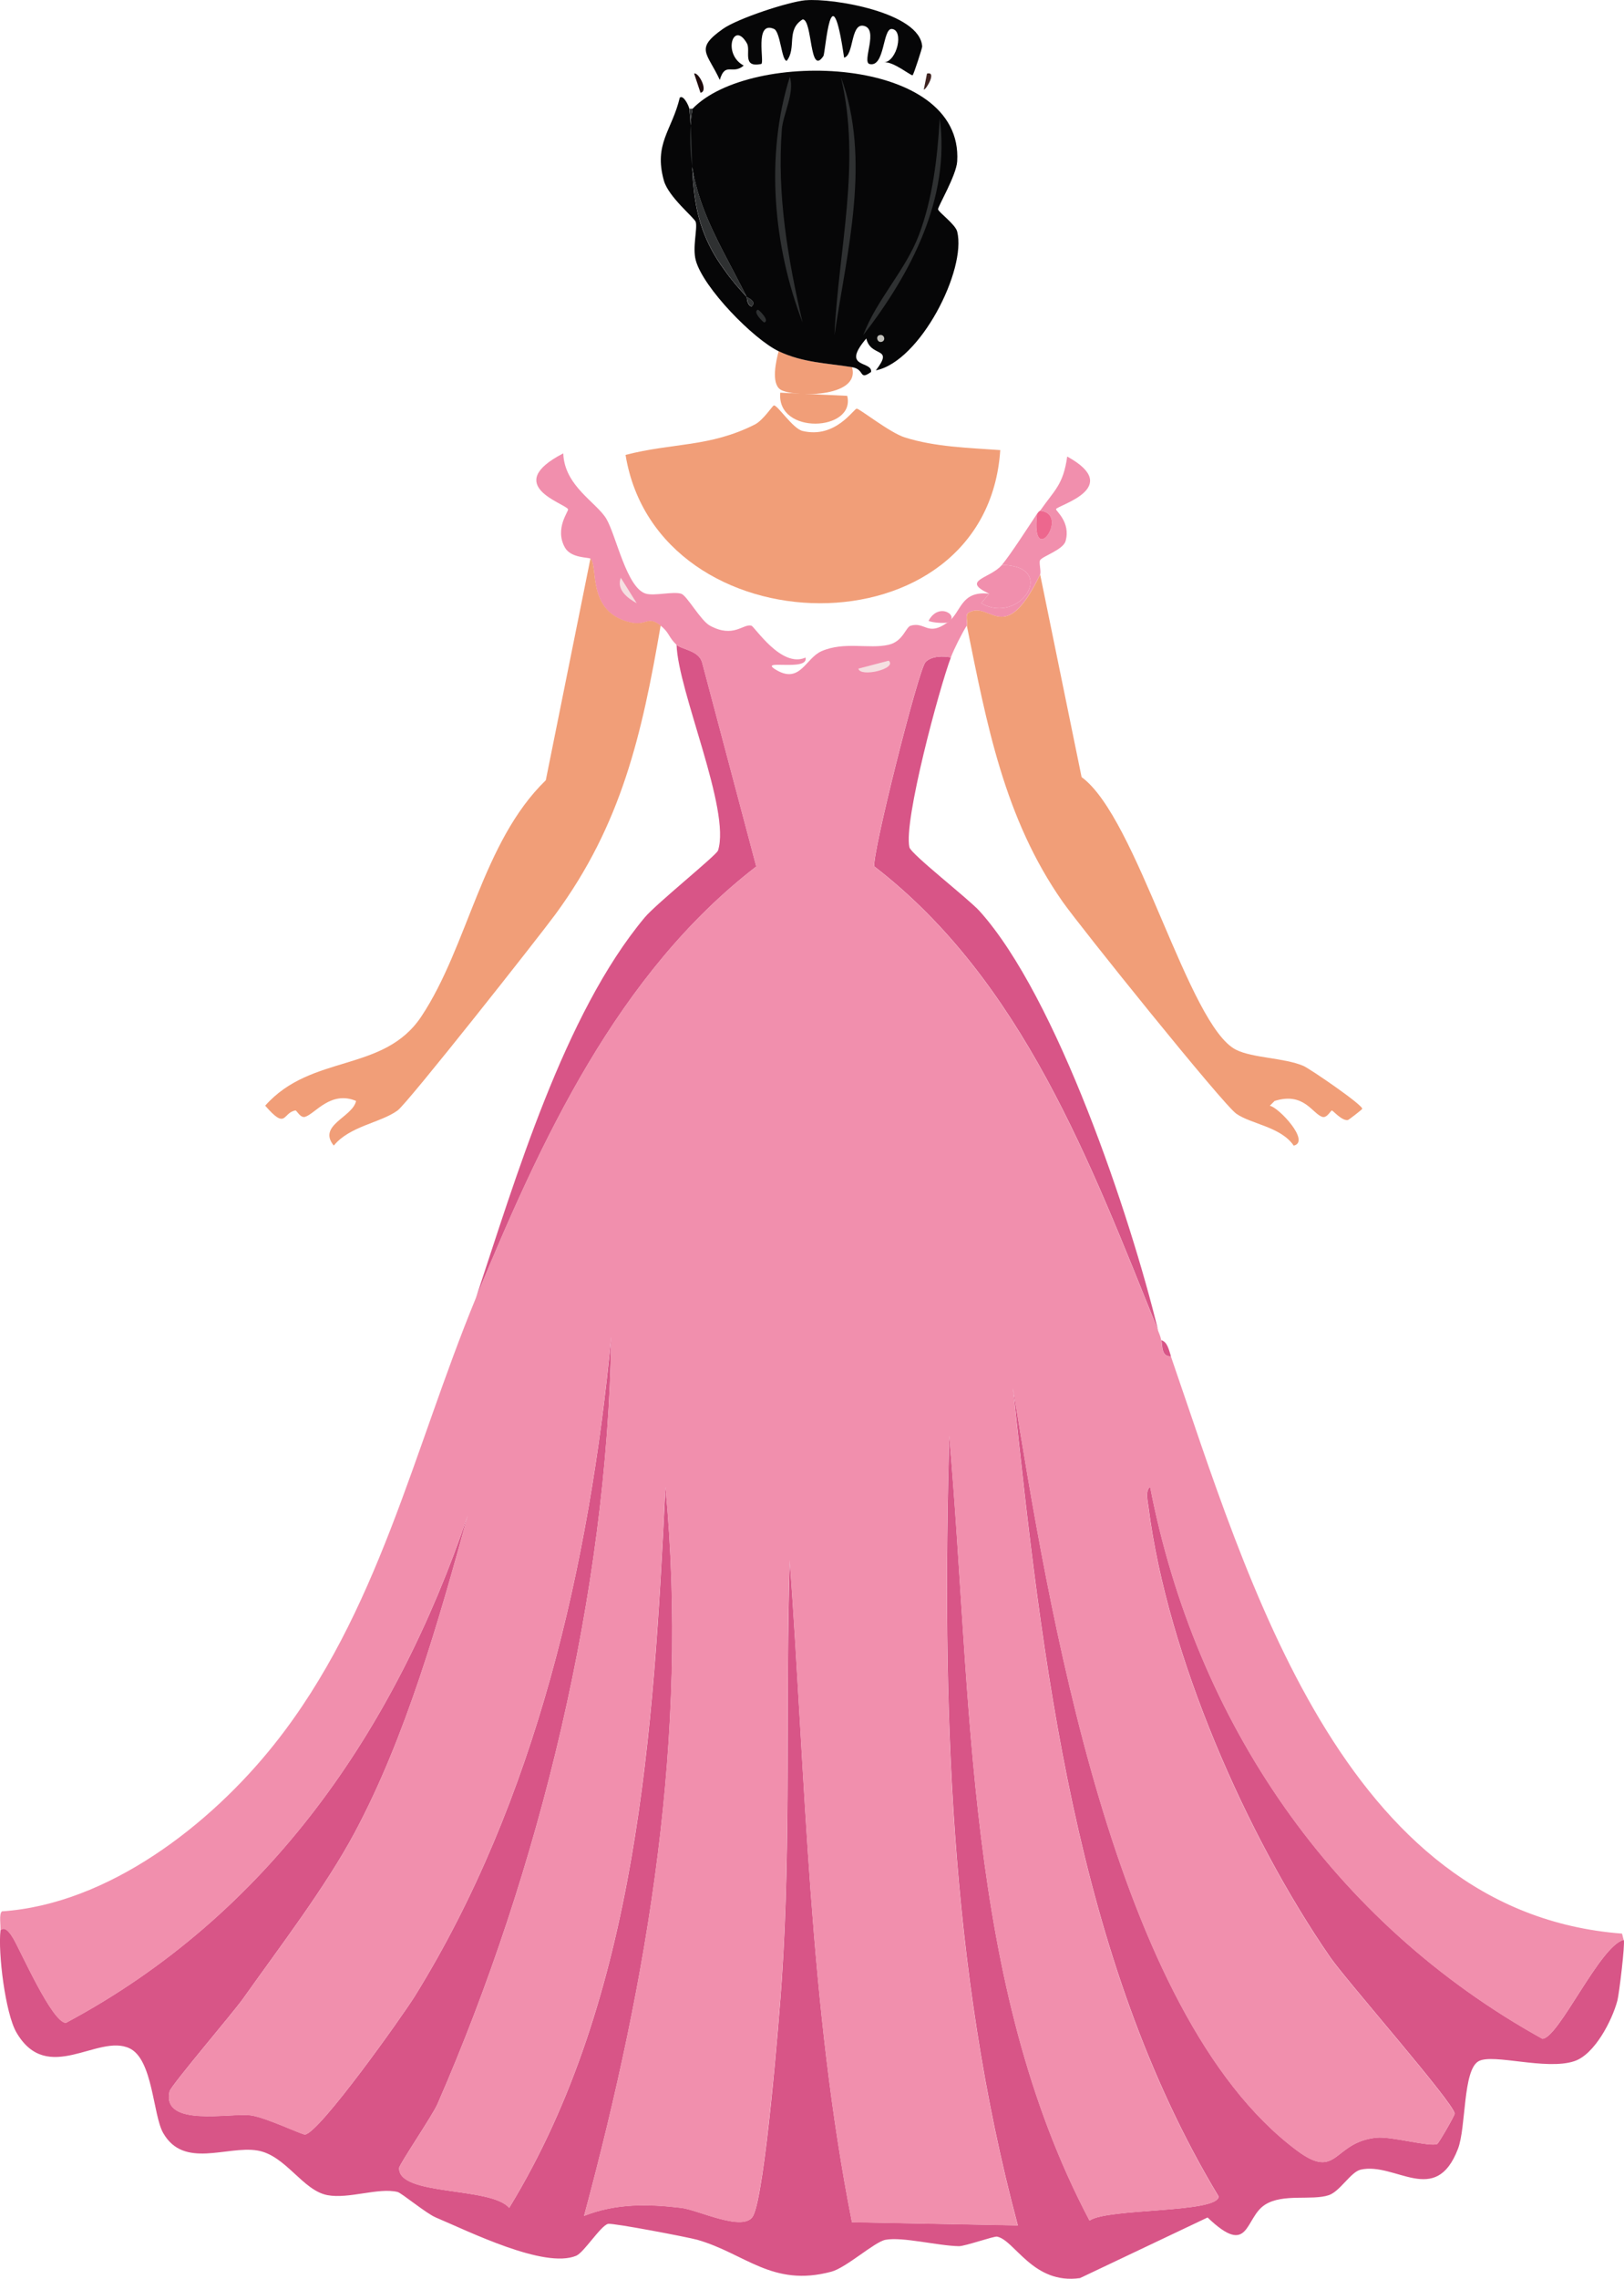
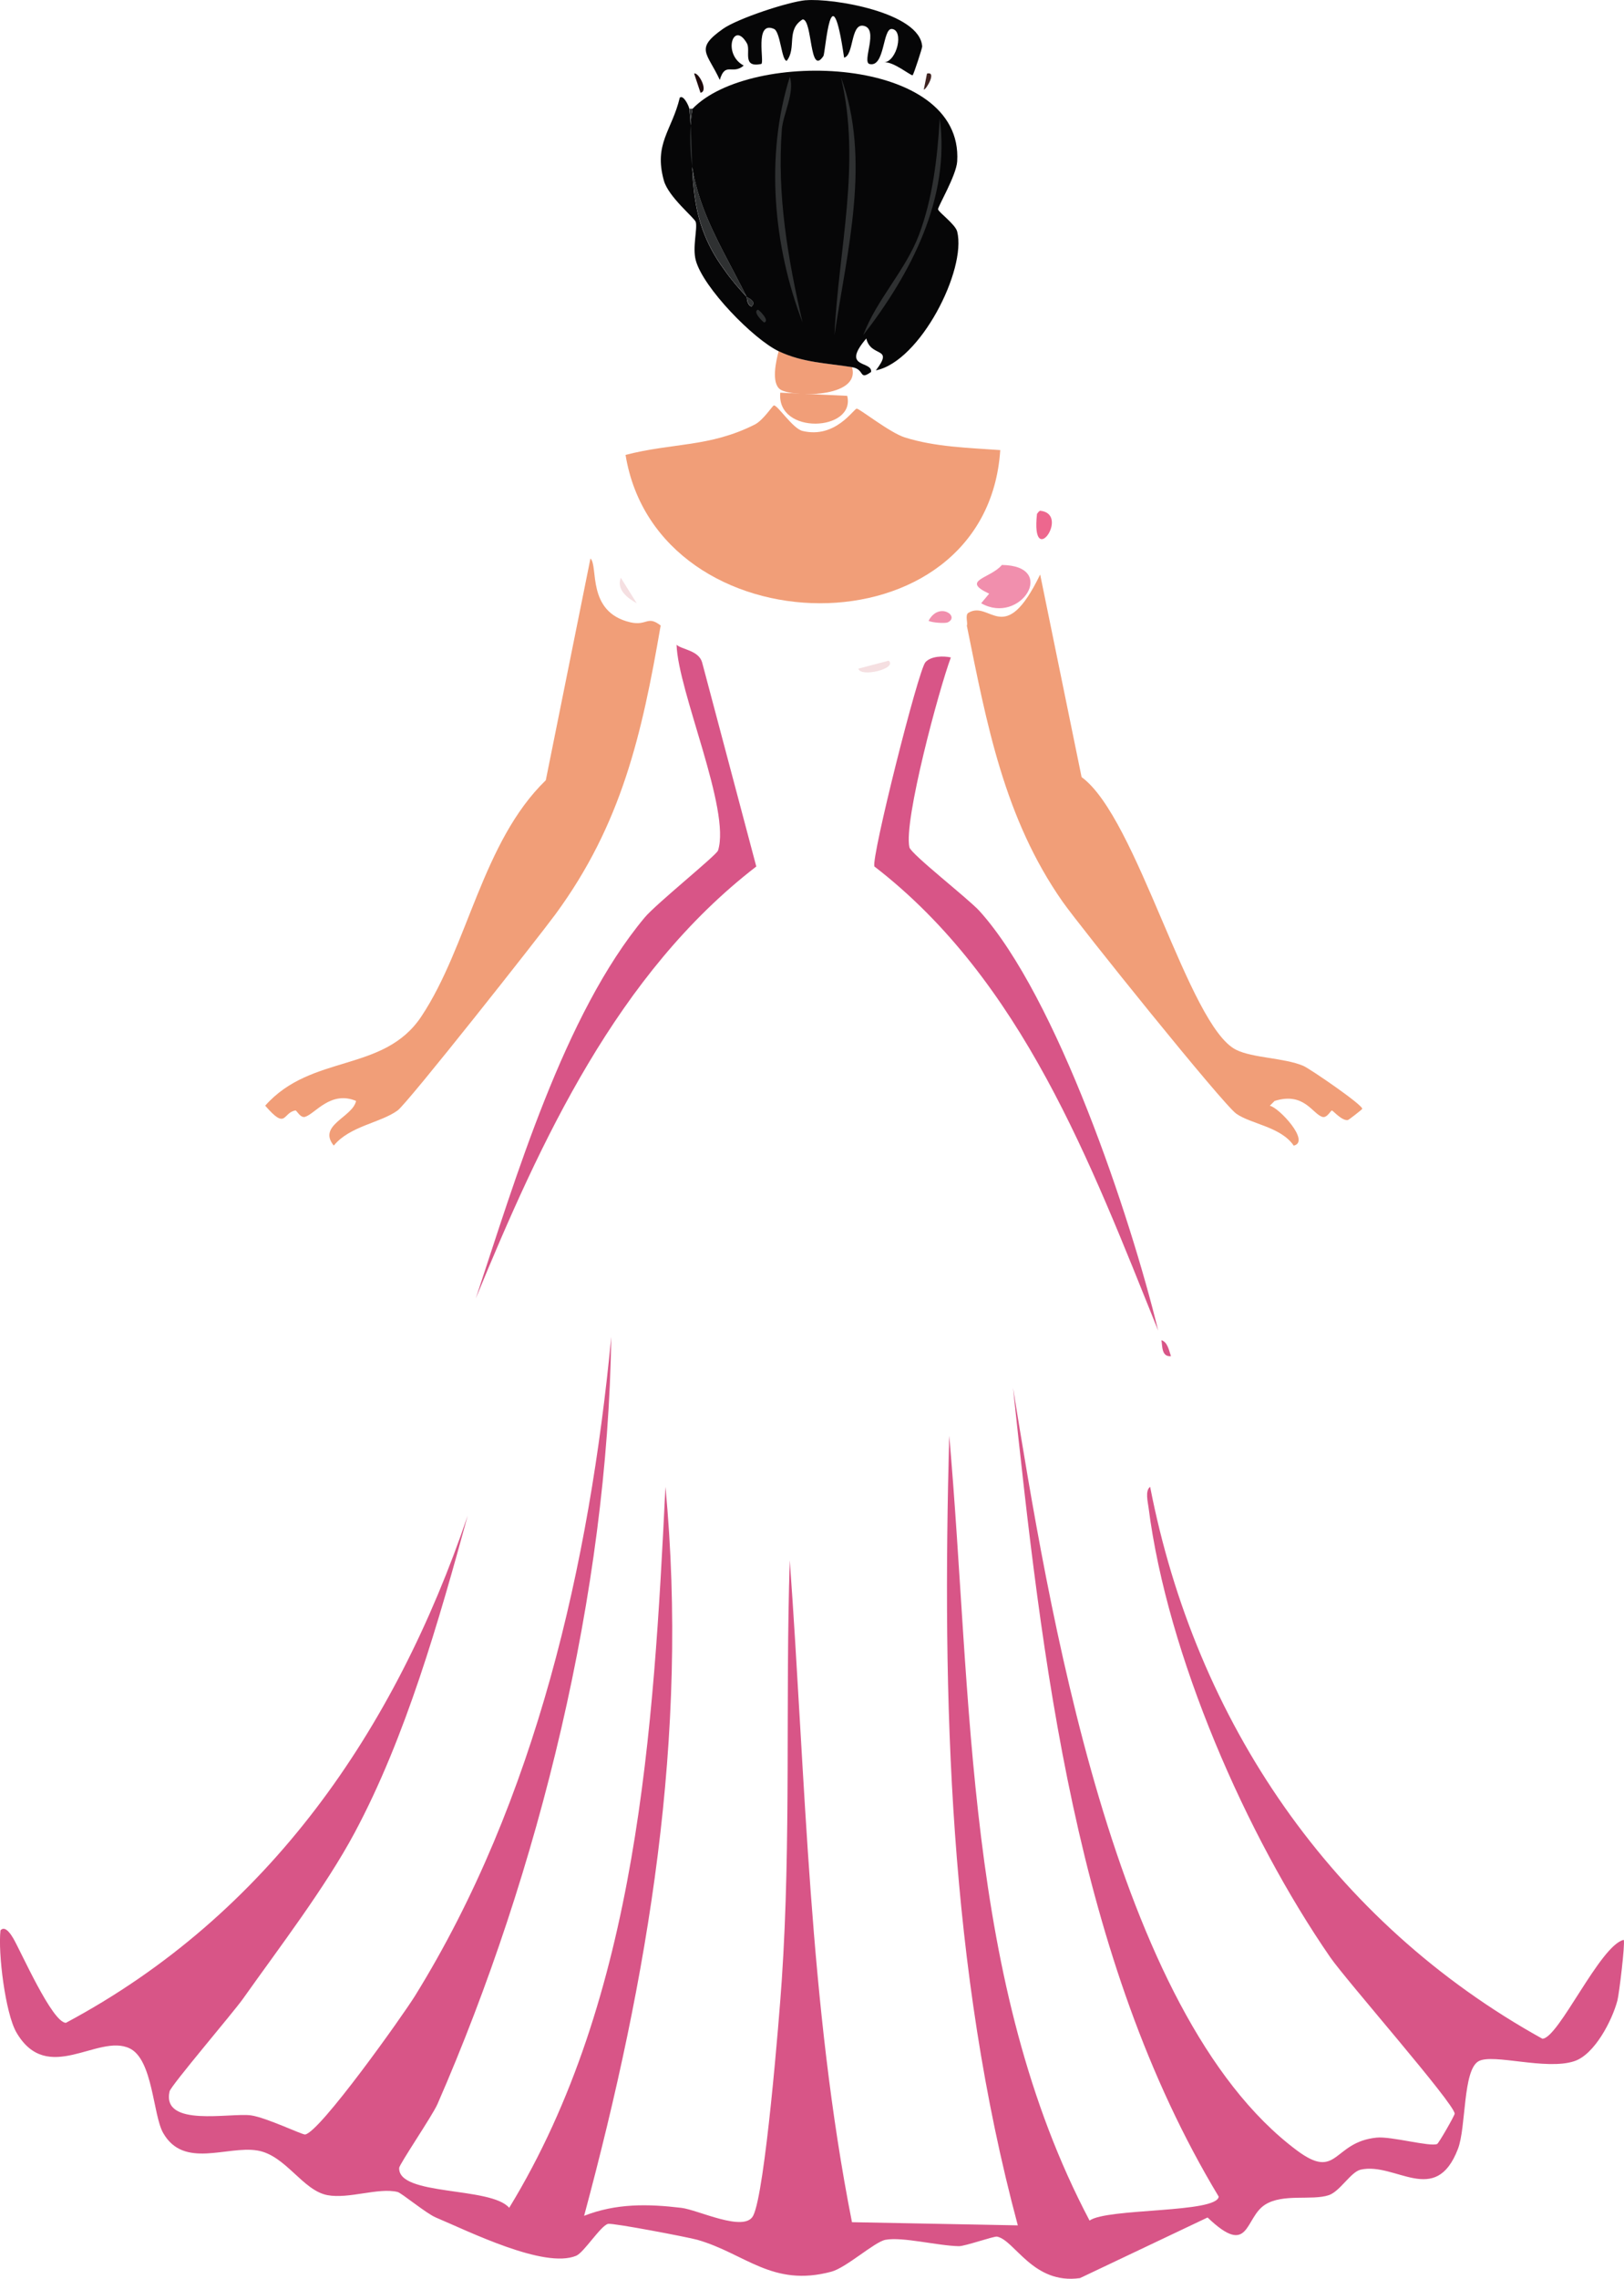
<svg xmlns="http://www.w3.org/2000/svg" id="Capa_1" data-name="Capa 1" viewBox="0 0 358.99 503.56">
  <defs>
    <style>
      .cls-1 {
        fill: #d85587;
      }

      .cls-2 {
        fill: #3f2320;
      }

      .cls-3 {
        fill: #060607;
      }

      .cls-4 {
        fill: #f18fad;
      }

      .cls-5 {
        fill: #f5dfe1;
      }

      .cls-6 {
        fill: #f19e78;
      }

      .cls-7 {
        fill: #c3c1bc;
      }

      .cls-8 {
        fill: #ed678e;
      }

      .cls-9 {
        fill: #2f3132;
      }

      .cls-10 {
        fill: #1e090b;
      }
    </style>
  </defs>
  <path class="cls-1" d="M358.94,428.68c.31.87-1.02,11.9-1.41,13.39-1.16,4.37-5.02,11.9-9.52,13.39-6.28,2.08-17.96-1.75-21.15,0-3.53,1.94-2.73,14.59-4.58,19.39-4.96,12.89-13.81,2.85-21.5,4.58-2.18.49-4.58,4.82-7.05,5.64-3.77,1.25-10.12-.43-14.1,2.11-4.54,2.9-3.34,11.77-12.69,2.82l-28.2,13.39c-10.37,1.49-14.41-8.37-18.33-9.16-.7-.14-7.11,2.14-8.46,2.11-4.74-.1-12.44-2.11-16.21-1.41-2.42.45-8.65,6.16-11.98,7.05-13.05,3.48-18.98-4-29.61-7.05-2-.57-18.77-3.77-19.74-3.52-1.64.41-5.33,6.34-7.05,7.05-7.05,2.92-23.7-5.38-31.02-8.46-2.14-.9-7.57-5.42-8.46-5.64-4.24-1.03-10.77,1.6-15.51.7-5.5-1.04-9.23-8.85-15.51-9.87-6.72-1.09-16.25,4.13-20.8-3.88-2.26-3.97-2.25-16.21-7.4-18.68-7-3.36-18.16,8.28-25.03-3.52-2.45-4.22-4.1-17.63-3.52-22.56,1.07-1.23,2.46,1.16,2.82,1.76,1.74,2.97,8.57,18.55,11.63,18.68,44.86-23.96,72.73-64.67,88.83-112.09-6.36,23.18-13.66,48.93-25.03,70.14-6.45,12.04-16.66,25.35-24.67,36.66-2.15,3.03-15.93,19.17-16.21,20.44-1.77,8.03,13.46,4.67,17.98,5.29,3.36.46,11.35,4.31,11.98,4.23,3.22-.41,21.66-26.36,24.32-30.67,26.72-43.15,38.56-95.48,43.36-145.58-.81,56.44-15.87,117.93-38.42,169.54-1.11,2.54-8.43,13.28-8.46,14.1-.25,6.26,20.27,4.06,24.32,8.81,28.47-46.61,31.91-105.69,34.54-159.32,5.22,55.01-3.79,108.34-17.98,161.09,7.09-2.77,14.07-2.65,21.5-1.76,3.69.44,13.9,5.5,15.86,1.76,2.64-5.02,5.8-44.04,6.34-52.17,2.07-30.81.77-61.85,1.76-92.7,3.54,48.86,4.23,98.13,13.75,146.28l36.66.7c-15.23-56.75-16.75-115.91-15.16-174.48,5.11,57.88,3.35,121.01,31.02,173.42,3.91-2.8,28.12-1.61,28.55-5.29-31.78-52.73-39.02-118.35-45.47-178.71,7.69,47.26,22.12,138.18,62.74,168.49,9.13,6.81,7.86-1.82,17.62-2.82,3.23-.33,11.77,2.08,13.39,1.41.36-.15,3.88-6.31,3.88-6.7-.04-2.21-23.98-29.45-27.49-34.54-18.62-26.96-36.02-66.79-40.18-99.4-.16-1.27-.8-3.72.35-4.58,10.08,51.9,40.29,96.24,86.71,121.96,3.58-.08,12.75-20.66,17.98-21.85Z" />
  <path class="cls-1" d="M210.19,145.28c-2.56,6.81-10.49,36.16-9.16,41.95.35,1.51,13.11,11.43,15.51,14.1,17.11,18.99,33.33,67.42,39.48,92.7-14.95-37.09-30.05-77.37-62.74-102.57-.66-2.23,9.72-43.39,11.28-45.12,1.25-1.39,3.95-1.44,5.64-1.06Z" />
  <path class="cls-1" d="M105.15,286.98c8.75-26.28,19.51-62.87,37.36-84.24,2.53-3.03,15.88-13.76,16.21-14.8,2.88-8.96-8.85-35.16-9.16-45.47,1.12,1.07,4.85,1.21,5.64,3.88l11.98,45.12c-30.68,23.64-47.63,60.52-62.04,95.52Z" />
  <path class="cls-4" d="M218.65,131.18c-6.42-2.98.31-3.33,2.82-6.34,12.48.16,4.07,13.4-4.58,8.46l1.76-2.11Z" />
  <path class="cls-4" d="M209.49,137.53c-.53.25-3.43.09-4.23-.35,2.32-4.34,7.03-.96,4.23.35Z" />
  <g>
-     <path class="cls-4" d="M209.49,137.53c3.1-2.23,2.75-7.04,9.16-6.34l-1.76,2.11c8.65,4.94,17.06-8.3,4.58-8.46,1.94-2.33,6.11-8.81,7.75-11.28-1.38,12.61,7.51-.01.7-.7,3.14-4.54,5.11-5.67,5.99-11.98,12.57,6.92-2.23,10.77-2.47,11.63-.1.37,3.29,2.88,2.11,7.05-.55,1.94-5.11,3.34-5.64,4.23-.3.5.29,2.57,0,3.17-7.95,16.41-11.01,5.56-15.86,8.46-.8.48-.07,2.35-.35,2.82-1.11,1.8-2.81,5.15-3.52,7.05-1.69-.38-4.39-.33-5.64,1.06-1.56,1.73-11.94,42.88-11.28,45.12,32.69,25.21,47.79,65.49,62.74,102.57.05.22.48,1.04.7,2.11.25,1.18-.04,3.73,2.11,3.52,17.01,49.22,37.88,122.88,99.75,127.6l.35,1.41c-5.23,1.2-14.4,21.77-17.98,21.85-46.42-25.72-76.64-70.06-86.71-121.96-1.16.86-.51,3.32-.35,4.58,4.16,32.61,21.56,72.45,40.18,99.4,3.52,5.09,27.46,32.34,27.49,34.54,0,.39-3.52,6.55-3.88,6.7-1.62.67-10.16-1.74-13.39-1.41-9.76,1-8.49,9.63-17.62,2.82-40.62-30.3-55.06-121.23-62.74-168.49,6.45,60.36,13.69,125.98,45.47,178.71-.43,3.67-24.64,2.49-28.55,5.29-27.67-52.41-25.91-115.54-31.02-173.42-1.6,58.57-.07,117.73,15.16,174.48l-36.66-.7c-9.52-48.15-10.21-97.42-13.75-146.28-.99,30.85.3,61.9-1.76,92.7-.55,8.13-3.71,47.14-6.34,52.17-1.96,3.74-12.17-1.32-15.86-1.76-7.43-.89-14.42-1-21.5,1.76,14.18-52.74,23.19-106.07,17.98-161.09-2.64,53.63-6.07,112.71-34.54,159.32-4.05-4.76-24.57-2.55-24.32-8.81.03-.82,7.35-11.56,8.46-14.1,22.56-51.62,37.61-113.1,38.42-169.54-4.79,50.1-16.64,102.42-43.36,145.58-2.67,4.31-21.1,30.25-24.32,30.67-.63.08-8.63-3.77-11.98-4.23-4.52-.62-19.74,2.75-17.98-5.29.28-1.27,14.07-17.41,16.21-20.44,8.02-11.31,18.22-24.62,24.67-36.66,11.37-21.22,18.67-46.97,25.03-70.14-16.1,47.42-43.96,88.13-88.83,112.09-3.06-.13-9.89-15.71-11.63-18.68-.36-.61-1.75-2.99-2.82-1.76.12-1.01-.38-3.71.35-4.23,23.48-1.58,46.08-19.13,60.27-37.01,22.91-28.86,30.64-64.88,44.41-98.34,14.41-35.01,31.36-71.88,62.04-95.52l-11.98-45.12c-.79-2.67-4.52-2.81-5.64-3.88-1.84-1.76-1.55-2.7-3.52-4.23-2.97-2.3-2.98.15-6.7-.7-9.76-2.26-7-12.45-8.81-14.1-.37-.34-4.3-.07-5.64-2.47-2.34-4.19.91-8.06.7-8.46-.67-1.31-14.74-5.27-1.06-12.34.26,7.23,7.35,10.81,9.52,14.45s4.5,15.44,8.81,16.57c1.95.51,5.98-.56,7.75,0,1.26.39,4.27,5.92,6.34,7.05,5.23,2.84,7.34-.48,9.16,0,.71.19,6.63,9.46,11.98,7.05.75,3.25-11.07.11-6.34,2.82,5.17,2.96,6.39-2.72,9.87-4.23,5.05-2.2,10.47-.42,14.8-1.41,3.26-.74,3.78-3.9,4.93-4.23,3.19-.92,3.71,2.46,8.11-.7Z" />
    <path class="cls-8" d="M229.23,113.56c.48-.72.68-.66.7-.7,6.8.69-2.09,13.32-.7.7Z" />
    <path class="cls-1" d="M258.84,299.67c-2.15.2-1.86-2.35-2.11-3.52,1.38.39,1.68,2.28,2.11,3.52Z" />
    <path class="cls-5" d="M196.45,145.99c1.98,1.8-6.32,3.75-6.7,1.76l6.7-1.76Z" />
    <path class="cls-5" d="M137.23,127.66l3.52,5.64c-1.96-1.09-4.54-2.96-3.52-5.64Z" />
  </g>
  <g>
    <g>
      <path class="cls-6" d="M213.72,138.23c.29-.47-.45-2.34.35-2.82,4.85-2.9,7.91,7.96,15.86-8.46l9.16,44.77c12.35,8.97,23.58,55.06,34.19,60.27,3.71,1.82,10.49,1.73,14.8,3.52,1.39.58,13.35,8.77,13.04,9.52-.08.19-2.97,2.43-3.17,2.47-1.3.22-3.25-2.07-3.52-2.11-.25-.05-1.08,1.72-2.11,1.41-2.22-.67-4.03-5.58-10.57-3.52l-1.06,1.06c1.97.33,9.07,7.94,5.29,8.81-2.82-4.16-9.43-4.76-12.69-7.05-2.99-2.1-34.66-41.5-38.42-46.88-12.89-18.43-16.75-39.24-21.15-60.98Z" />
      <path class="cls-6" d="M146.04,138.23c-4.14,24.09-8.65,43.91-23.26,63.8-3.7,5.04-32.64,41.72-34.9,43.36-3.8,2.75-10.54,3.41-14.1,7.75-3.67-4.51,4.18-6.25,4.93-9.87-5.64-2.35-9.07,2.88-11.28,3.52-1.04.3-1.86-1.45-2.11-1.41-2.91.47-1.92,4.46-6.7-1.06,10.26-11.56,26.23-7.2,34.54-19.74,10.34-15.6,13.39-38.47,27.49-52.17l9.87-49c1.81,1.65-.94,11.84,8.81,14.1,3.71.86,3.73-1.6,6.7.7Z" />
      <g>
        <path class="cls-6" d="M171.07,89.59c.78-.14,4.16,5.12,6.34,5.64,7.29,1.75,11.3-4.93,11.98-4.93.62,0,7.31,5.3,10.57,6.34,6.73,2.14,14.15,2.31,21.15,2.82-3.03,45.61-75.78,44.28-82.83,1.06,10.41-2.7,18.56-1.67,28.55-6.7,1.87-.94,3.94-4.18,4.23-4.23Z" />
        <path class="cls-6" d="M188.34,81.13c1.99,6.95-13.38,6.63-15.86,4.93-2.06-1.41-.92-6.41-.35-8.46,5.3,2.52,10.59,2.63,16.21,3.52Z" />
        <path class="cls-6" d="M172.48,86.77l14.8.7c1.93,7.88-15.68,8.74-14.8-.7Z" />
      </g>
    </g>
    <g>
      <path class="cls-3" d="M178.12.06c5.83-.53,25.27,2.66,25.73,10.22.02.33-1.86,6.13-2.11,6.34-.28.24-4.38-3.17-6.34-2.82,2.93-.26,4.45-7.13,1.76-7.4-2.09-.21-1.52,8.54-4.93,7.75-1.82-.42,2.2-7.88-1.41-8.46-2.81-.45-2.06,6.56-4.23,7.05-2.92-20.05-4.08-1.1-4.58-.35-3.11,4.67-2.37-8.08-4.58-8.11-3.74,2.34-1.26,6.25-3.52,9.16-1.15,0-1.38-6.42-2.82-7.05-4.41-1.92-2.02,7.54-2.82,7.75-4.36.89-2.24-2.97-3.17-4.58-2.98-5.16-5.46,2.39-.7,4.93-2.51,2.15-4.07-.95-5.29,3.17-2.78-6.04-5.6-6.83.7-11.28,3.21-2.27,14.39-5.98,18.33-6.34Z" />
      <path class="cls-10" d="M153.44,16.27c.91-.45,3.27,3.88,1.41,4.23l-1.41-4.23Z" />
      <path class="cls-2" d="M204.91,16.27c2.29-.62-.25,3.68-.7,3.52l.7-3.52Z" />
      <g>
        <path class="cls-3" d="M188.34,81.13c-5.63-.9-10.92-1-16.21-3.52-5.59-2.66-16.7-14.04-18.33-20.09-.77-2.87.41-7.01,0-8.46-.26-.92-6.03-5.51-7.05-9.16-2.28-8.19,1.78-11.04,3.52-18.33.86-.7,2.07,2.01,2.11,2.47,1.34,12.65-1.25,23.42,7.75,35.6,1.51,2.19,3.14,4.03,4.93,5.99.08.09-.04,1.72,1.06,2.11,1.31-1.19-1-2-1.06-2.11-6.94-13.91-14.61-24.48-11.98-41.59,12.8-13.35,59.97-11.78,58.51,11.63-.19,3.09-4.29,10.01-4.23,10.57.07.64,3.82,3.3,4.23,4.93,2.11,8.45-8.19,28.72-17.98,30.67,4.13-5.39-1.12-2.71-2.11-7.05-5.74,6.74,1.37,4.84,1.06,7.4-2.78,1.99-1.29-.59-4.23-1.06Z" />
        <g>
          <path class="cls-9" d="M165.08,65.62c-1.79-1.96-3.43-3.8-4.93-5.99-9-12.18-6.41-22.95-7.75-35.6h.7c-2.63,17.12,5.04,27.68,11.98,41.59Z" />
          <path class="cls-9" d="M185.87,16.98c6.76,18.32,1.36,38.48-1.41,57.1.86-19.01,5.99-37.94,1.41-57.1Z" />
          <path class="cls-9" d="M174.59,16.98c1.15,3.39-1.51,8.3-1.76,11.63-1.09,14.52,1.33,28.63,4.58,42.65-6.46-16.83-8.3-36.86-2.82-54.28Z" />
          <path class="cls-9" d="M207.73,26.14c2.4,17.73-6.45,34.4-16.92,47.94,2.94-7.87,9.36-14.31,12.34-22.21s4.08-16.95,4.58-25.73Z" />
          <path class="cls-9" d="M167.54,68.44c.16-.05,2.71,2.39,1.41,2.82-.16.05-2.71-2.39-1.41-2.82Z" />
          <path class="cls-9" d="M165.08,65.62c.06.11,2.37.92,1.06,2.11-1.09-.4-.98-2.03-1.06-2.11Z" />
-           <path class="cls-7" d="M194.33,74.08c1.07-.39,1.55,1.04.7,1.41-1.03.45-1.55-1.1-.7-1.41Z" />
+           <path class="cls-7" d="M194.33,74.08Z" />
        </g>
      </g>
    </g>
  </g>
</svg>